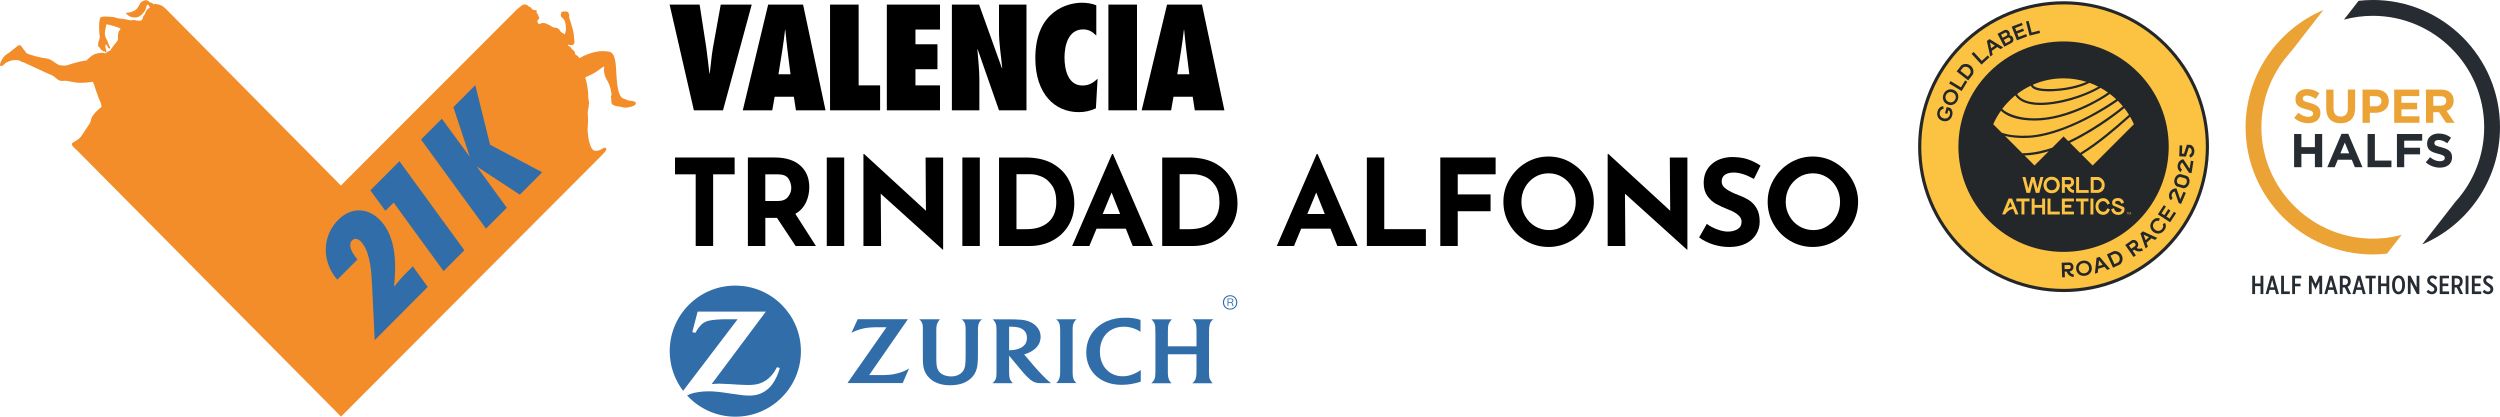
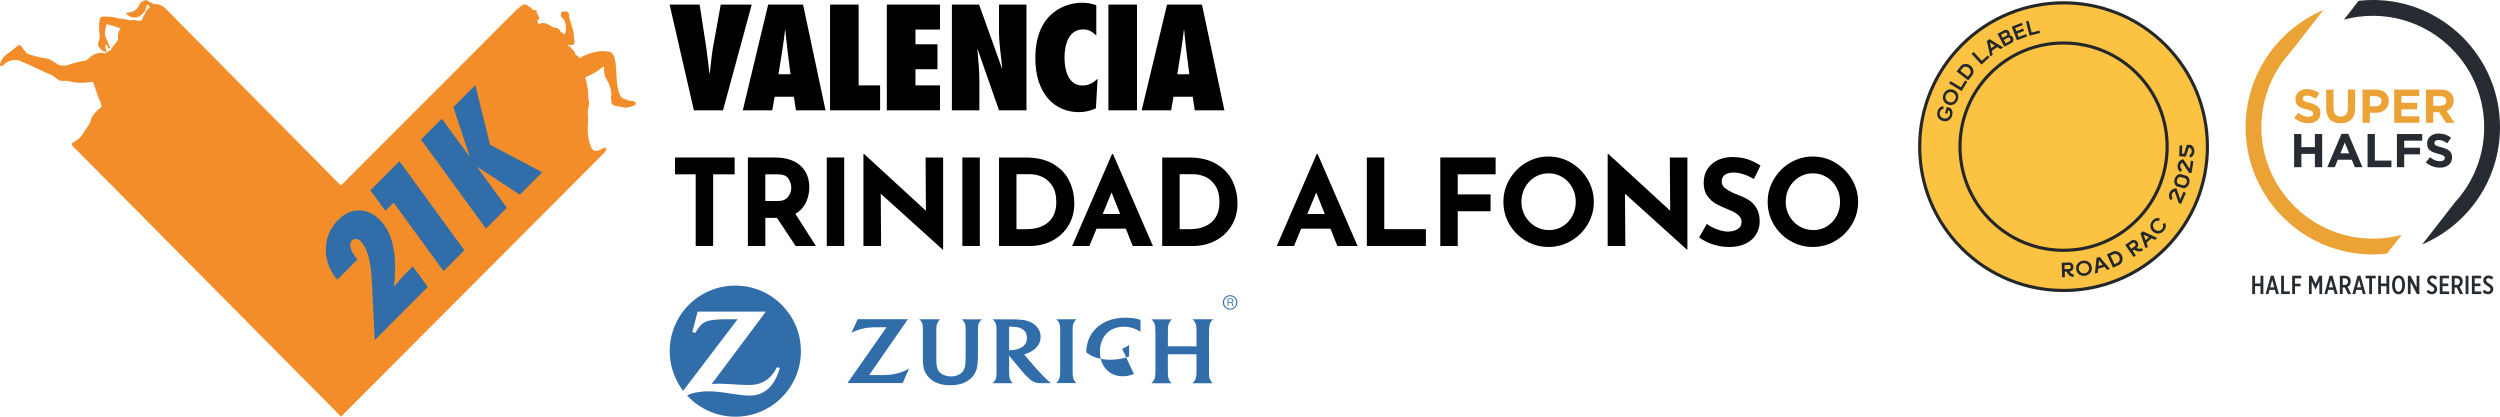
<svg xmlns="http://www.w3.org/2000/svg" id="Capa_2" data-name="Capa 2" viewBox="0 0 739.69 123.29">
  <defs>
    <style>
      .cls-1 {
        fill: #fcc342;
      }

      .cls-2 {
        fill: #eba336;
      }

      .cls-3 {
        fill: #f28d2a;
      }

      .cls-4 {
        fill: #306da9;
      }

      .cls-5 {
        fill: #24272a;
      }

      .cls-6 {
        fill: #262c31;
      }
    </style>
  </defs>
  <g id="uuid-a73e23bd-9539-40f5-bd71-7c11914bcbaf">
    <g>
      <g>
        <path class="cls-2" d="M678.77,34.9l1.28-1.53c.88.73,1.81,1.19,2.93,1.19.88,0,1.42-.35,1.42-.93v-.03c0-.55-.34-.83-1.98-1.25-1.98-.5-3.25-1.05-3.25-3v-.03c0-1.78,1.43-2.96,3.44-2.96,1.43,0,2.65.45,3.65,1.25l-1.12,1.63c-.87-.6-1.73-.97-2.55-.97s-1.26.38-1.26.86v.03c0,.65.42.86,2.12,1.29,1.99.52,3.11,1.23,3.11,2.94v.03c0,1.95-1.49,3.04-3.6,3.04-1.49,0-2.99-.52-4.17-1.57" />
        <path class="cls-2" d="M688.27,32.12v-5.61h2.16v5.55c0,1.6.8,2.43,2.12,2.43s2.12-.8,2.12-2.36v-5.63h2.16v5.54c0,2.97-1.67,4.43-4.3,4.43s-4.25-1.47-4.25-4.36" />
        <path class="cls-2" d="M702.9,31.46c1.08,0,1.71-.65,1.71-1.49v-.03c0-.97-.67-1.49-1.75-1.49h-1.67v3h1.71,0ZM699.02,26.51h4.01c2.34,0,3.76,1.39,3.76,3.39v.03c0,2.27-1.77,3.45-3.97,3.45h-1.64v2.95h-2.16v-9.82h0Z" />
      </g>
      <polygon class="cls-2" points="708.39 26.51 715.8 26.51 715.8 28.43 710.54 28.43 710.54 30.42 715.17 30.42 715.17 32.35 710.54 32.35 710.54 34.41 715.87 34.41 715.87 36.33 708.39 36.33 708.39 26.51" />
      <path class="cls-2" d="M722.14,31.28c1.05,0,1.65-.56,1.65-1.39v-.03c0-.93-.64-1.4-1.7-1.4h-2.14v2.82h2.19ZM717.79,26.51h4.49c1.25,0,2.22.35,2.86,1,.55.55.84,1.32.84,2.24v.03c0,1.59-.86,2.58-2.11,3.05l2.4,3.51h-2.53l-2.1-3.14h-1.7v3.14h-2.16v-9.82h0Z" />
      <polygon class="cls-6" points="678.77 39.65 680.93 39.65 680.93 43.54 684.92 43.54 684.92 39.65 687.08 39.65 687.08 49.47 684.92 49.47 684.92 45.53 680.93 45.53 680.93 49.47 678.77 49.47 678.77 39.65" />
      <path class="cls-6" d="M695.07,45.36l-1.3-3.18-1.3,3.18h2.61-.01ZM692.8,39.58h1.99l4.21,9.89h-2.26l-.9-2.2h-4.15l-.9,2.2h-2.2l4.21-9.89h0Z" />
      <polygon class="cls-6" points="700.51 39.65 702.67 39.65 702.67 47.51 707.57 47.51 707.57 49.47 700.51 49.47 700.51 39.65" />
      <polygon class="cls-6" points="709.19 39.65 716.67 39.65 716.67 41.62 711.35 41.62 711.35 43.71 716.04 43.71 716.04 45.67 711.35 45.67 711.35 49.47 709.19 49.47 709.19 39.65" />
      <g>
        <path class="cls-6" d="M717.72,48.04l1.28-1.53c.88.73,1.81,1.19,2.93,1.19.88,0,1.42-.35,1.42-.93v-.03c0-.55-.34-.83-1.98-1.25-1.98-.5-3.25-1.05-3.25-3v-.03c0-1.78,1.43-2.96,3.44-2.96,1.43,0,2.65.45,3.65,1.25l-1.12,1.63c-.87-.6-1.72-.97-2.55-.97s-1.26.38-1.26.86v.03c0,.65.42.86,2.12,1.29,1.99.52,3.11,1.23,3.11,2.94v.03c0,1.95-1.49,3.04-3.6,3.04-1.49,0-2.99-.52-4.17-1.57" />
        <path class="cls-6" d="M702.05,0c-1.42,0-2.82.09-4.2.24l-4.33,5.57c2.72-.73,5.58-1.13,8.53-1.13,18.17,0,32.96,14.79,32.96,32.96,0,8.52-3.25,16.3-8.58,22.15l-9.75,12.52c13.51-5.72,23.01-19.11,23.01-34.68,0-20.76-16.88-37.64-37.64-37.64" />
        <path class="cls-2" d="M706.26,75.05l4.34-5.57c-3.42.92-7.06,1.31-10.83,1.05-16.62-1.15-29.91-14.75-30.64-31.4-.39-8.72,2.64-16.75,7.86-22.86.48-.57.97-1.13,1.43-1.72l9.02-11.59c-13.52,5.72-23.02,19.11-23.02,34.69,0,20.75,16.89,37.64,37.64,37.64,1.42,0,2.83-.09,4.21-.24" />
      </g>
      <polygon class="cls-6" points="666.38 81.58 667.22 81.58 667.22 83.88 668.83 83.88 668.83 81.58 669.67 81.58 669.67 87.01 668.83 87.01 668.83 84.66 667.22 84.66 667.22 87.01 666.38 87.01 666.38 81.58" />
      <path class="cls-6" d="M672.88,85.01l-.59-2.18-.6,2.18h1.19ZM671.88,81.56h.85l1.56,5.45h-.86l-.34-1.25h-1.59l-.33,1.25h-.83l1.55-5.45h0Z" />
      <polygon class="cls-6" points="674.93 81.58 675.77 81.58 675.77 86.23 677.51 86.23 677.51 87.01 674.93 87.01 674.93 81.58" />
      <polygon class="cls-6" points="678.2 81.58 680.89 81.58 680.89 82.35 679.04 82.35 679.04 83.94 680.67 83.94 680.67 84.72 679.04 84.72 679.04 87.01 678.2 87.01 678.2 81.58" />
      <polygon class="cls-6" points="683.16 81.58 684.02 81.58 685.11 83.99 686.2 81.58 687.07 81.58 687.07 87.01 686.25 87.01 686.25 83.23 685.12 85.69 685.1 85.69 683.97 83.24 683.97 87.01 683.16 87.01 683.16 81.58" />
      <path class="cls-6" d="M690.27,85.01l-.59-2.18-.6,2.18h1.19ZM689.27,81.56h.84l1.56,5.45h-.86l-.34-1.25h-1.59l-.33,1.25h-.83l1.55-5.45h0Z" />
      <path class="cls-6" d="M693.65,84.31c.73,0,1.05-.4,1.05-.98,0-.65-.37-.98-1.01-.98h-.53v1.96h.49ZM692.32,81.58h1.44c.56,0,1.02.16,1.33.47.28.28.44.7.44,1.22v.04c0,.8-.4,1.29-.93,1.53l1.05,2.16h-.94l-.94-1.95h-.63v1.95h-.84v-5.43h.02Z" />
      <path class="cls-6" d="M698.56,85.01l-.59-2.18-.6,2.18h1.19ZM697.56,81.56h.84l1.56,5.45h-.86l-.34-1.25h-1.59l-.33,1.25h-.83l1.55-5.45h0Z" />
      <polygon class="cls-6" points="700.99 82.36 699.91 82.36 699.91 81.58 702.92 81.58 702.92 82.36 701.83 82.36 701.83 87.01 700.99 87.01 700.99 82.36" />
      <polygon class="cls-6" points="703.64 81.58 704.47 81.58 704.47 83.88 706.09 83.88 706.09 81.58 706.92 81.58 706.92 87.01 706.09 87.01 706.09 84.66 704.47 84.66 704.47 87.01 703.64 87.01 703.64 81.58" />
      <path class="cls-6" d="M710.74,84.35v-.1c0-1.3-.46-1.98-1.06-1.98s-1.06.67-1.06,1.97v.1c0,1.3.46,1.98,1.06,1.98s1.06-.68,1.06-1.97M707.76,84.37v-.16c0-1.7.78-2.71,1.91-2.71s1.91,1.01,1.91,2.71v.15c0,1.7-.78,2.72-1.91,2.72s-1.91-1.01-1.91-2.71" />
      <polygon class="cls-6" points="712.43 81.58 713.21 81.58 715.02 85.04 715.02 81.58 715.83 81.58 715.83 87.01 715.1 87.01 713.24 83.42 713.24 87.01 712.43 87.01 712.43 81.58" />
      <path class="cls-6" d="M717.94,86.37l.5-.65c.27.26.64.57,1.09.57s.73-.31.73-.7h0c0-.3-.14-.54-.83-.95-.89-.52-1.29-.95-1.29-1.65v-.02c0-.85.64-1.46,1.57-1.46.45,0,.98.16,1.4.6l-.51.65c-.24-.24-.56-.47-.93-.47-.4,0-.68.26-.68.61h0c0,.33.15.55.94,1.03.85.51,1.18.94,1.18,1.61h0c0,.89-.68,1.52-1.57,1.52-.54,0-1.09-.19-1.61-.7" />
      <polygon class="cls-6" points="721.86 81.58 724.6 81.58 724.6 82.35 722.69 82.35 722.69 83.89 724.39 83.89 724.39 84.66 722.69 84.66 722.69 86.23 724.63 86.23 724.63 87.01 721.86 87.01 721.86 81.58" />
      <path class="cls-6" d="M726.76,84.31c.73,0,1.05-.4,1.05-.98,0-.65-.37-.98-1.02-.98h-.53v1.96h.5ZM725.44,81.58h1.44c.56,0,1.02.16,1.33.47.28.28.44.7.44,1.22v.04c0,.8-.4,1.29-.93,1.53l1.05,2.16h-.94l-.94-1.95h-.63v1.95h-.84v-5.43h.02Z" />
      <rect class="cls-6" x="729.52" y="81.58" width=".83" height="5.43" />
      <polygon class="cls-6" points="731.37 81.58 734.11 81.58 734.11 82.35 732.2 82.35 732.2 83.89 733.9 83.89 733.9 84.66 732.2 84.66 732.2 86.23 734.14 86.23 734.14 87.01 731.37 87.01 731.37 81.58" />
      <path class="cls-6" d="M734.54,86.37l.5-.65c.27.26.64.57,1.09.57s.73-.31.73-.7h0c0-.3-.14-.54-.83-.95-.89-.52-1.29-.95-1.29-1.65v-.02c0-.85.64-1.46,1.57-1.46.45,0,.97.16,1.4.6l-.51.65c-.24-.24-.56-.47-.93-.47-.4,0-.68.26-.68.61h0c0,.33.15.55.94,1.03.85.51,1.18.94,1.18,1.61h0c0,.89-.68,1.52-1.58,1.52-.53,0-1.09-.19-1.6-.7" />
      <g>
        <path d="M205.3,32.64l-7.18-31.28h8.88l1.99,12.86c.37,2.53.58,5.02.91,7.55h.08c.37-2.53.5-5.02.95-7.55l2.32-12.86h9.17l-8.5,31.28h-8.63,0Z" />
        <path d="M233.89,21.98l-.91-7.26c-.25-1.95-.42-3.94-.62-5.89h-.08c-.25,1.95-.46,3.94-.79,5.89l-1.16,7.26h3.57-.01ZM235.5,32.64l-.62-4.02h-5.68l-.71,4.02h-8.72l7.51-31.28h10.33l6.64,31.28h-8.75Z" />
      </g>
      <polygon points="245.59 32.64 245.59 1.36 254.05 1.36 254.05 25.26 260.4 25.26 260.4 32.64 245.59 32.64" />
      <polygon points="262.39 1.36 278.12 1.36 278.12 8.74 270.86 8.74 270.86 13.1 277.37 13.1 277.37 20.48 270.86 20.48 270.86 25.26 278.12 25.26 278.12 32.64 262.39 32.64 262.39 1.36" />
      <g>
        <path d="M281.64,1.36h8.05l6.76,18.84.08-.08c-.33-3.61-.95-7.18-.95-10.79V1.36h8.13v31.28h-8.13l-6.31-18.05-.08.08c.21,2.95.58,5.85.58,8.8v9.17h-8.13V1.36h0Z" />
        <path d="M324.38,10.53c-1.2-1.16-2.2-1.83-3.94-1.83-4.4,0-5.48,4.85-5.48,8.3,0,3.65,1.08,8.3,5.31,8.3,1.91,0,3.11-.75,4.48-1.99l-.5,8.75c-1.7.75-3.24,1.12-5.1,1.12-6.93,0-12.82-5.27-12.82-15.98,0-14.02,9.63-16.39,13.73-16.39,1.49,0,2.94.21,4.31.75v8.96h.01Z" />
      </g>
      <rect x="327.95" y="1.36" width="8.46" height="31.28" />
      <path d="M351.89,21.98l-.91-7.26c-.25-1.95-.42-3.94-.62-5.89h-.08c-.25,1.95-.46,3.94-.79,5.89l-1.16,7.26h3.57-.01ZM353.51,32.64l-.62-4.02h-5.68l-.71,4.02h-8.71l7.51-31.28h10.33l6.64,31.28h-8.76Z" />
      <polygon points="217.36 46.6 217.36 51.58 211 51.58 211 72.78 205.84 72.78 205.84 51.58 199.72 51.58 199.72 46.6 217.36 46.6" />
      <path d="M226.44,59.48h3.66c1.4,0,2.42-.41,3.06-1.23.64-.82.96-1.7.96-2.65s-.27-1.86-.82-2.72c-.55-.87-1.6-1.3-3.17-1.3h-3.7v7.9h.01ZM235.4,72.78l-5.51-8.32h-3.45v8.32h-5.16v-26.18h7.93c3.25,0,5.77.79,7.56,2.36,1.79,1.58,2.68,3.73,2.68,6.46,0,1.61-.34,3.12-1.01,4.54-.68,1.41-1.71,2.52-3.11,3.32l6.08,9.5h-6.01,0Z" />
      <rect x="244.62" y="46.6" width="5.16" height="26.18" />
      <polygon points="279.05 46.6 279.05 73.85 278.91 73.85 260.59 57.31 260.7 72.78 255.47 72.78 255.47 45.57 255.68 45.57 273.96 62.36 273.86 46.6 279.05 46.6" />
      <rect x="284.74" y="46.6" width="5.16" height="26.18" />
      <path d="M303.81,67.8c2.68,0,4.8-.69,6.37-2.06,1.57-1.38,2.35-3.36,2.35-5.94,0-2.09-.43-3.75-1.3-4.98s-1.87-2.09-3.02-2.56-2.24-.71-3.26-.71h-4.2v16.26h3.06ZM295.59,46.6h7.83c3.34,0,6.1.65,8.25,1.94,2.16,1.29,3.73,2.96,4.71,5.01.98,2.05,1.48,4.25,1.48,6.6,0,2.51-.59,4.73-1.78,6.65-1.18,1.92-2.78,3.4-4.78,4.43s-4.2,1.55-6.6,1.55h-9.11v-26.18Z" />
      <path d="M331.42,63.32l-2.53-6.37-2.63,6.37h5.16ZM333.12,67.66h-8.68l-2.13,5.12h-5.09l11.81-27.21h.28l11.81,27.21h-5.98l-2.03-5.12h.01Z" />
      <path d="M352.09,67.8c2.68,0,4.8-.69,6.37-2.06,1.57-1.38,2.35-3.36,2.35-5.94,0-2.09-.43-3.75-1.3-4.98s-1.87-2.09-3.02-2.56-2.24-.71-3.26-.71h-4.2v16.26h3.06ZM343.87,46.6h7.83c3.34,0,6.09.65,8.25,1.94s3.73,2.96,4.71,5.01c.98,2.05,1.48,4.25,1.48,6.6,0,2.51-.59,4.73-1.78,6.65-1.18,1.92-2.78,3.4-4.78,4.43s-4.2,1.55-6.6,1.55h-9.11v-26.18Z" />
      <path d="M391.97,63.32l-2.53-6.37-2.63,6.37h5.16ZM393.67,67.66h-8.68l-2.13,5.12h-5.09l11.81-27.21h.28l11.81,27.21h-5.98l-2.03-5.12h.01Z" />
      <polygon points="409.57 46.6 409.57 67.8 421.88 67.8 421.88 72.78 404.42 72.78 404.42 46.6 409.57 46.6" />
      <polygon points="442.52 46.6 442.52 51.58 431.31 51.58 431.31 57.52 441.02 57.52 441.02 62.5 431.31 62.5 431.31 72.78 426.15 72.78 426.15 46.6 442.52 46.6" />
      <path d="M451.25,63.92c.72,1.28,1.71,2.3,2.95,3.04,1.24.74,2.63,1.12,4.14,1.12s2.81-.37,4.02-1.12c1.21-.75,2.16-1.76,2.84-3.03.69-1.27,1.03-2.67,1.03-4.22s-.36-2.99-1.07-4.27-1.68-2.29-2.9-3.04c-1.22-.75-2.58-1.12-4.07-1.12s-2.85.37-4.07,1.12-2.19,1.76-2.9,3.04-1.07,2.7-1.07,4.27.36,2.92,1.09,4.2M446.63,53.07c1.2-2.06,2.82-3.71,4.87-4.93s4.27-1.83,6.67-1.83,4.62.61,6.67,1.83,3.69,2.86,4.91,4.93c1.22,2.06,1.83,4.28,1.83,6.65s-.61,4.65-1.83,6.69c-1.22,2.04-2.86,3.66-4.91,4.86s-4.27,1.8-6.67,1.8-4.65-.6-6.69-1.8c-2.04-1.2-3.66-2.82-4.86-4.86-1.2-2.04-1.8-4.27-1.8-6.69s.6-4.59,1.8-6.65" />
      <polygon points="499.26 46.6 499.26 73.85 499.11 73.85 480.79 57.31 480.9 72.78 475.67 72.78 475.67 45.57 475.89 45.57 494.17 62.36 494.06 46.6 499.26 46.6" />
      <g>
        <path d="M512.99,51.05c-1.14,0-2.02.23-2.65.68s-.94,1.13-.94,2.03c0,.83.46,1.56,1.37,2.19.91.63,2.13,1.23,3.65,1.8,1.23.45,2.29.97,3.17,1.55s1.61,1.38,2.19,2.4c.58,1.02.87,2.31.87,3.88,0,1.35-.35,2.6-1.05,3.75s-1.73,2.07-3.08,2.74c-1.35.68-2.97,1.01-4.84,1.01-1.57,0-3.12-.23-4.66-.7s-2.98-1.17-4.3-2.12l2.28-4.02c.9.67,1.93,1.21,3.1,1.64,1.16.43,2.2.64,3.13.64,1.09,0,2.04-.23,2.85-.7.8-.46,1.21-1.21,1.21-2.26,0-1.35-1.27-2.53-3.8-3.52-1.49-.59-2.74-1.16-3.74-1.71-1-.54-1.86-1.33-2.58-2.35-.72-1.02-1.09-2.3-1.09-3.84,0-2.25.74-4.07,2.22-5.44,1.48-1.38,3.46-2.12,5.92-2.24,1.94,0,3.57.22,4.87.66s2.57,1.06,3.8,1.87l-1.95,3.95c-2.28-1.26-4.26-1.89-5.94-1.89" />
        <path d="M529.44,63.92c.72,1.28,1.71,2.3,2.95,3.04s2.63,1.12,4.14,1.12,2.81-.37,4.02-1.12,2.16-1.76,2.85-3.03,1.03-2.67,1.03-4.22-.36-2.99-1.07-4.27-1.68-2.29-2.9-3.04c-1.22-.75-2.58-1.12-4.07-1.12s-2.85.37-4.07,1.12c-1.22.75-2.19,1.76-2.9,3.04s-1.07,2.7-1.07,4.27.36,2.92,1.09,4.2M524.82,53.07c1.2-2.06,2.82-3.71,4.87-4.93s4.27-1.83,6.67-1.83,4.62.61,6.67,1.83,3.69,2.86,4.91,4.93c1.22,2.06,1.83,4.28,1.83,6.65s-.61,4.65-1.83,6.69c-1.22,2.04-2.86,3.66-4.91,4.86s-4.27,1.8-6.67,1.8-4.65-.6-6.69-1.8c-2.04-1.2-3.66-2.82-4.86-4.86s-1.8-4.27-1.8-6.69.6-4.59,1.8-6.65" />
        <path class="cls-3" d="M43.19.07c-.22,0-.48.05-.79.19-1.15.51-1.07,1.26-1.83,2.25-.97,1.26-3.37,1.29-3.37,1.29,0,0,.91,1.61,3.12,1.36,1.13-.13,2.29-1.43,2.65-2.14.39-.75.26-1.93.96-1.55.22.12-.04.3.22.44.44.25.13.36-.22.6-.36.23-.75.77-.89,1.19-.15.42-.18.6-.44.89-.27.28-.35.48-.35.73,0,.23-.22.37-.31.58-.01.03-.08.14-.19.17-.28.09-.72.07-.95.06-.12,0-1.09-.35-1.94-.13-.12.03-.22.05-.41,0-.59-.17-1.61-.37-2.24-.44-.71-.09-1.1-.06-1.72-.27-.78-.27-1.39-.32-2.99-.4-1.51-.06-1.77.25-1.91.53-.53,2.16-.13,4.98-.08,5.39.06.47-.19,1.09-.3,1.33-.1.24-.22.7-.19,1.07.02.37.13.74.25.79.07.02.12,0,.16,0,.03-.02.06,0,.07,0,.11.28.32.74.47.81.1.04.17,0,.21-.02.03-.02.06-.02.07.03.06.13.2.4.38.41.11,0,.16-.07.19-.14.02-.04.04-.03.05,0,.07.18.25.47.43.41.37-.11.11-.77-.01-1.08-.11-.32-.14-.57-.1-.8.03-.23.1-.5.24-.47.14.02.26.36.46.79s.57.46.69.36.06-.23-.01-.36c-.06-.12-.33-.47-.42-.85-.1-.37-.32-1.01-.62-1.47-.21-.31-.3-.53-.45-1.21-.12-.58,0-1.21.04-1.49.01-.07.27-1.26.38-1.77.63.15,2.11.51,2.59.69.68.26,1.36.42,1.5.59.04.05.04.16,0,.27-.48.45-.6.98-.68,1.68-.04.37-.07.78.03,1.13-.04.24-.15.47-.3.67-.1.11-1.87,2.4-1.9,2.55-.02.1-.1.19-.18.22-.27.11-1.08.48-1.15.7-.03.1-.07.15-.21.11-.74-.22-1.92-.16-2.98.18-1,.33-2.02,1.34-2.41,1.75-.1.11-.2.18-.38.21-2.4.29-5.13,1.27-5.61,1.41-.5.15-1,.08-1.6.05-.48-.04-.88-.05-2.07-.92-1.25-.91-1.84-1.14-3.06-1.25-1.02-.09-3.88-.89-4.23-1.04s-.56-.24-.84-.35c-.48-.21-.44-.54-.62-.7-.29-.24-.88-1.17-1.05-1.39-.3-.37-.65-.5-1.14-.15-.73.55-1.35,1.17-2.39,1.94-.26.2-.71.45-.94.61-1.15.8-2.15,2.98-1.82,3.3.53.51,1.22-.54,1.51-.72,1.96-1.31,4.17-.94,4.47-.64.39.4.42.16,1,.42.58.25,4.5,2.08,5.76,2.66,1.26.57,2.3,1.01,2.84,1.28.53.26,1.02.92,1.65,1.26.57.32,1.02.29,1.65.23.64-.07,1.2.1,3.23.47,1.75.33,4.44-.05,5.17-.16.12-.02.18.11.21.17.14.32.35.85.55,1.49.18.55.37,1.23.69,2.01.22.52.15.63.77,1.96.38.81.45,1.41.47,1.68,0,.09-.03.16-.12.23-.73.54-1.86,1.59-2.36,2.32-.95,1.43-.45,1.5-.99,2.42-.22.38-1.3,2.02-1.77,2.68-.47.65-.81,1.31-1.07,1.49-.24.19-.33.29-.5.49-.01.02-.02.03-.03.04-.55.34-1.3.8-1.45.88-.58.3-.71.73-.03,1.4.02.02.02.03.04.05.12.11.48.44.89.82h0l78.26,78.92,77.49-77.66s.02-.03.03-.04c.66-.66,1.12-1.38.98-1.62-.39-.63-1.33.18-1.64.32-.89.42-1.5.42-2.06.26-.24-.08-.51-.5-.74-.81-.76-1.48-1.22-4.54-1.07-6.14.24-2.34,0-3.52,0-4.02,0-.39.02-.95.18-1.4.15-.45.03-.68.13-1.03.1-.36.14-.65,0-1.23-.09-.35-.18-1.09-.17-1.8,0-1.15-.32-3.52-.83-5.02-.03-.12-.05-.2.16-.29.48-.24,1.89-.76,3.14-1.61,1.18-.8,2.04-1.52,2.18-1.48.14.03.14.29.03.66-.12.37.09,1.96.62,2.88s1.11,1.98,1.33,3.09c.22,1.12.24,1.27.27,1.63s-.27.51-.16.85c.14.43.05,1.61.24,1.88.17.24.47.51,1.3.7.84.19,1.09.08,1.98.36.69.22,1.5.1,2.65-.24,1.01-.3,1.35-.72,1.11-1.2-.22-.46-1.76-.51-1.79-.51-.22-.02-.79-.21-1.13-.39-.52-.28-1.59,0-2.25-2.91-.18-.8-.39-2.37-.47-3.88-.07-1.51-.18-3.92-.47-5.05-.27-1.08-.53-1.51-.87-1.85-.47-.47-1-.46-1.64-.53-.94-.1-1.98-.11-3.25.18-1.21.27-3.04.8-4.56,1.78-.15.1-.28.03-.35-.1-.09-.17-.21-.37-.29-.45-.23-.21-.49-.2-.72-.48-.15-.18-.06-.57-.34-.95s-.65-.47-.79-.74c-.27-.48-.41-.65-.76-.77-.15-.05-.24-.12-.35-.19v-.26c.98.27,1.57.18,1.79-.14.25-.39.15-1.01-.05-2.9-.15-1.45-1.29-4.76-1.3-4.79-.18-.42,0-.58-.03-.73-.06-.33.03-.23-.1-.5-.14-.25-.14-.76-.55-.62-.04,0-.1-.04-.18-.1-.13-.1-.3-.2-.45.05-.03.04-.1,0-.18-.07-.11-.08-.26-.16-.36.09,0,.02-.07,0-.14,0-.07,0-.15-.02-.2,0-.13.05-.24.02-.23.42.02.4-.29.34,0,1.03.07.16.86.73.95,1.04.1.24.19.52.26.77.17.6.27,1.97.13,2.41-.14.45-.25,1.02-.25,1.02,0,0-1.17-.72-1.19-.74-.1-.25-.59-1.11-1.4-1.24-.47-.07-.85-.03-1.09-.22-.25-.19-1.06-.68-1.61-.9s-.83-.32-1.28-.29c-.37.03-.7.18-.98.38-.23-.02-.52-.56-.57-.69-.05-.12-.06-.32.17-.58.23-.26.42-.45.38-.73-.04-.22-.2-.33-.33-.44.03-.13.06-.23.02-.27-.1-.06-.13-.07-.17-.1-.06-.04.1-.32-.09-.41-.14-.06-.31-.2-.27-.37.08-.29.28-.58-.39-.58-.58,0-.91-.27-.93-.3-.03-.02-.05-.07-.08-.11-.03-.09-.07-.18-.1-.23-.05-.12-.22-.17-.23-.17-.07-.04-.55-.3-.66-.36-.04-.03-.17-.15-.22-.24-.06-.12-.93-.56-1.68-.02-.61.43-1.71,1.43-1.71,1.43l-51.86,51.89S49.07,2.61,48.9,2.45c-.88-.86-1.95-1.19-2.38-1.18-.34,0-.33-.13-.61-.13-.17,0-.32.08-.42.15-.05.04-.09,0-.11-.05-.02-.05-.04-.1-.09-.14-.11-.11-.53-.39-.84-.37-.08,0-.14-.02-.2-.09-.19-.21-.51-.59-1.11-.59" />
        <path class="cls-4" d="M217.54,84.5c-10.71,0-19.39,8.68-19.39,19.38h0c0,4.43,1.48,8.5,3.97,11.76l16.12-21.18h-3.45c-1.84,0-3.56.13-4.81.37-.75.15-1.43.42-1.97.81-.64.45-1.45,1.41-1.98,2.35-.06.11-.15.27-.26.5l-.94-.22,1.58-6.08h20.19l-16.04,21.45c1.04-.09,1.46-.12,2.31-.12.65,0,1.64.04,2.96.12l2.85.18c1.03.06,1.9.09,2.56.09,1.47,0,2.42-.12,3.37-.4.74-.23,1.43-.57,2.08-1,1.13-.78,2.22-2.03,2.88-3.28.06-.13.17-.32.29-.58l.86.22c-.28,1.06-.43,1.47-.85,2.42-.86,1.92-1.84,3.22-3.17,4.2-1.38,1.02-2.9,1.52-4.7,1.55h-.27c-1.33,0-2.36-.11-5.55-.59-3.24-.5-4.9-.67-6.53-.67-1.09,0-2.11.08-3.16.26-1.39.22-1.94.38-3.2.96,3.54,3.86,8.63,6.29,14.29,6.29,10.71,0,19.39-8.68,19.39-19.39s-8.68-19.39-19.39-19.39" />
        <path class="cls-4" d="M317.36,97.96c0-1.26.04-1.61.2-2.12.07-.2.16-.4.27-.59.19-.32.33-.47.71-.79h-6.06c.39.34.52.47.71.74.12.2.22.4.29.62.14.46.19.91.2,2.03v12.45c0,.67-.12,1.37-.3,1.83-.08.19-.18.38-.3.55-.14.21-.24.32-.58.67h6c-.29-.25-.4-.37-.58-.67-.13-.18-.23-.38-.3-.57-.16-.43-.25-1.06-.25-1.66v-12.5h-.01Z" />
        <path class="cls-4" d="M357.73,97.96c0-.84.06-1.48.21-2,.06-.24.17-.48.3-.7.2-.32.34-.48.74-.79h-6.16c.36.3.48.43.69.77.13.22.24.44.31.66.14.45.2,1,.2,1.99v4.59h-8.47v-3.44c0-1.05,0-1.73.05-2.24.02-.31.07-.58.15-.82.13-.41.47-.97.78-1.29.04-.05.12-.12.21-.2h-6.05c.36.37.46.49.62.73.13.19.25.41.33.64.16.48.19.74.2,2l.02,1.19v10.35c0,1.05-.02,1.51-.08,1.99-.03.24-.1.49-.19.75-.16.41-.37.72-.73,1.06-.04.04-.11.1-.21.19h5.98c-.26-.27-.35-.39-.51-.63-.11-.18-.22-.37-.3-.58-.19-.5-.25-.86-.28-1.66v-5.71h8.47v4.61c0,1.02,0,1.39-.09,1.92-.03.29-.1.56-.2.82-.14.35-.35.68-.68.99-.06.05-.14.13-.26.24h6.04c-.25-.25-.34-.35-.5-.59-.15-.21-.26-.41-.35-.62-.19-.45-.23-.78-.25-1.71,0-.56-.01-.88-.01-.98l.02-10.39v-1.14Z" />
        <path class="cls-4" d="M309.47,112.05c-.67-.63-1.26-1.23-2.14-2.19-.56-.6-1.02-1.12-1.38-1.54l-2.93-3.45c.36-.11.51-.16.84-.29.95-.37,1.68-.79,2.33-1.34.75-.63,1.2-1.3,1.48-2.15.16-.48.23-.97.23-1.46,0-1.16-.43-2.22-1.27-3.1-.78-.82-1.86-1.41-3.07-1.7-.85-.2-1.72-.29-3.23-.33-.57,0-1.16-.02-1.75-.02h-4.88c.33.3.45.44.63.71.14.22.26.45.33.69.13.43.18,1.01.18,2.01v12.39c0,.89-.06,1.41-.21,1.83-.09.21-.2.41-.33.6-.18.22-.29.33-.64.66h6c-.27-.29-.36-.38-.52-.61-.13-.18-.24-.38-.32-.58-.16-.42-.23-.87-.24-1.75,0-.28-.01-.6-.01-.95v-4.25l3.5,4.2c.16.2.43.5.78.92.41.46.71.8.93,1.01.68.7,1.32,1.21,1.95,1.55.55.29,1.06.41,1.87.44.31,0,.64,0,.98,0h2.37c-.31-.25-.45-.36-.69-.57-.26-.23-.53-.47-.81-.74M302.25,102.79c-.67.4-1.37.62-2.38.76-.38.06-.72.09-.99.09-.09,0-.16,0-.31,0v-6.99h.49c.93,0,1.83.11,2.54.31.47.14.92.38,1.28.69.64.55.97,1.34.97,2.32,0,.86-.25,1.59-.74,2.13-.23.26-.53.5-.88.71" />
-         <path class="cls-4" d="M335.49,110.63c-1.14.48-2.17.7-3.3.7-1.95,0-3.62-.7-4.87-2.03-1.22-1.33-1.88-3.16-1.88-5.23s.61-3.82,1.7-5.1c.47-.56,1.05-1.03,1.71-1.4,1.07-.6,2.31-.91,3.66-.91,1.15,0,2.27.22,3.39.68.7.29.95.43,1.55.85v-3.55c-.46-.15-.65-.2-1.15-.31-1.09-.23-2.14-.34-3.33-.33-2.03,0-3.78.33-5.38,1-.95.4-1.83.92-2.6,1.54-2.33,1.87-3.59,4.59-3.59,7.72s1.22,5.66,3.45,7.42c1.84,1.45,4.21,2.18,7.06,2.18,1.78,0,3.44-.26,5.3-.85.07-.02.17-.05.31-.09v-3.43c-.46.3-.61.4-.88.56-.37.21-.75.41-1.16.58" />
+         <path class="cls-4" d="M335.49,110.63c-1.14.48-2.17.7-3.3.7-1.95,0-3.62-.7-4.87-2.03-1.22-1.33-1.88-3.16-1.88-5.23s.61-3.82,1.7-5.1c.47-.56,1.05-1.03,1.71-1.4,1.07-.6,2.31-.91,3.66-.91,1.15,0,2.27.22,3.39.68.7.29.95.43,1.55.85v-3.55c-.46-.15-.65-.2-1.15-.31-1.09-.23-2.14-.34-3.33-.33-2.03,0-3.78.33-5.38,1-.95.4-1.83.92-2.6,1.54-2.33,1.87-3.59,4.59-3.59,7.72c1.84,1.45,4.21,2.18,7.06,2.18,1.78,0,3.44-.26,5.3-.85.07-.02.17-.05.31-.09v-3.43c-.46.3-.61.4-.88.56-.37.21-.75.41-1.16.58" />
        <path class="cls-4" d="M285.26,95.2c.12.2.22.42.28.64.13.46.17.92.17,1.98v7.18c0,1.54-.04,2.46-.16,3.21-.07.5-.24.97-.48,1.39-.46.77-1.31,1.36-2.32,1.62-.41.1-.86.15-1.34.15-1.62,0-3.01-.61-3.69-1.6-.52-.77-.66-1.51-.69-3.45v-7.25c-.01-1.11-.01-1.63.03-2.19.02-.34.07-.63.14-.87.13-.43.45-1.01.75-1.37.04-.04.09-.09.16-.17h-6.14c.38.32.5.46.68.77.12.21.22.43.27.66.08.28.12.58.13.87v7.68c0,2.01,0,2.52.07,3.32.11,1.38.52,2.48,1.32,3.48,1.43,1.8,3.73,2.74,6.66,2.74,1.4,0,2.76-.22,3.79-.6,1.09-.4,2.09-1.08,2.81-1.88.87-.98,1.37-2.18,1.52-3.67.1-.86.13-1.89.13-3.37v-6.72c-.01-.81.03-1.29.15-1.72.06-.27.18-.53.32-.76.2-.32.34-.47.74-.79h-6.02c.37.29.49.43.68.73" />
        <path class="cls-4" d="M264.55,110.7c-.84.15-1.79.24-2.97.27-.4,0-.89,0-1.51,0h-2.9l11.45-16.52h-14.86l-1.83,4.03c.61-.32.85-.44,1.38-.65.85-.34,1.78-.6,2.67-.76.78-.13,1.5-.2,2.66-.23.52-.02,1.01-.02,1.47-.02h2.19l-11.56,16.52h16.34l1.89-4.31c-.66.38-.89.5-1.39.72-.95.44-1.98.75-3.06.93" />
        <path class="cls-4" d="M363.96,87.34c-1.18,0-2.14.87-2.14,2.14s.95,2.13,2.14,2.13,2.13-.86,2.13-2.13-.96-2.14-2.13-2.14M363.96,91.31c-1,0-1.79-.74-1.79-1.83s.79-1.83,1.79-1.83,1.79.73,1.79,1.83-.77,1.83-1.79,1.83" />
        <path class="cls-4" d="M363.19,90.56v-2.26h1.04c.44,0,.68.25.68.63,0,.3-.19.52-.45.57.16.06.25.18.31.39l.2.68h-.28l-.18-.61c-.07-.24-.18-.37-.47-.37h-.6v.97h-.26.01ZM363.45,89.37h.76c.28,0,.43-.15.43-.42s-.15-.42-.43-.42h-.76v.84Z" />
        <path class="cls-4" d="M99.06,81.86c-3.84-5.28-3.58-12.2,1.04-16.83,4.31-4.33,9.94-3.43,13.48,1.43,3.63,4.95,3.67,12.11,3.01,18.21l.09.03c.99-1.12,1.9-2.33,2.93-3.36l2.53-2.54,4.42,6.1-15.69,15.73-.74-15.29c-.22-4.32-.37-9.91-2.85-13.29-.73-1.03-2.06-1.99-3.11-.93-1.33,1.33.06,3.63.85,4.71l.73.96-5.94,5.96-.73-.91-.02.02Z" />
      </g>
      <polygon class="cls-4" points="131.24 80.22 116.47 59.94 114.02 62.38 109.58 56.32 118.18 47.7 137.39 74.05 131.24 80.22" />
      <polygon class="cls-4" points="140.63 25.19 145 42.83 160.42 50.97 153.81 57.6 141.17 49.33 141.14 49.36 149.95 61.47 143.79 67.64 124.57 41.29 130.73 35.12 138.93 46.31 138.96 46.28 134.14 31.7 140.63 25.19" />
      <g>
        <circle class="cls-1" cx="610.56" cy="43.39" r="42.57" />
-         <circle class="cls-5" cx="610.56" cy="43.39" r="30.67" />
        <path class="cls-5" d="M610.56,74.53c-8.32,0-16.13-3.24-22.01-9.12-12.14-12.14-12.14-31.89,0-44.03,5.88-5.88,13.7-9.12,22.01-9.12s16.13,3.24,22.01,9.12c12.14,12.14,12.14,31.89,0,44.03l-.33-.33.33.33c-5.88,5.88-13.7,9.12-22.01,9.12ZM610.56,13.19c-8.07,0-15.65,3.14-21.35,8.85-11.77,11.77-11.77,30.93,0,42.71,5.7,5.7,13.29,8.84,21.35,8.84s15.65-3.14,21.35-8.84h0c11.77-11.77,11.77-30.93,0-42.71-5.7-5.7-13.29-8.85-21.35-8.85Z" />
        <path class="cls-5" d="M610.56,86.41c-11.02,0-22.04-4.2-30.43-12.59-8.13-8.13-12.61-18.94-12.61-30.43s4.48-22.3,12.61-30.43c16.78-16.78,44.09-16.78,60.87,0,16.78,16.78,16.78,44.09,0,60.87h0c-8.39,8.39-19.41,12.59-30.43,12.59h-.01ZM610.56,1.31c-10.78,0-21.56,4.1-29.77,12.31-7.95,7.95-12.33,18.53-12.33,29.77s4.38,21.82,12.33,29.77c16.42,16.42,43.13,16.42,59.55,0s16.42-43.13,0-59.55c-8.21-8.21-18.99-12.31-29.77-12.31h0Z" />
        <g id="uuid-97e35aff-55e1-4984-85f1-f44627badf6d">
          <path id="uuid-e8ab9525-a77a-4ac4-af1f-d0cbba26ea71" class="cls-1" d="M605.1,58.75v4.7h-.87v-1.99h-2.24v1.99h-.87v-4.7h.87v1.88h2.24v-1.88h.87ZM606.69,62.61v-3.86h-.87v4.7h3.63v-.84h-2.76ZM613.63,59.58v-.84h-3.57v4.7h3.57v-.84h-2.7v-1.15h1.92v-.83h-1.92v-1.04h2.7ZM617.92,58.75h-3.69v.84h1.41v3.86h.87v-3.86h1.41v-.84h0ZM618.52,63.45h.87v-4.7h-.87v4.7ZM600.51,58.75h-3.92v.84h1.52v3.86h.87v-3.86h1.52v-.84h0ZM623.47,61.63c-.11.56-.54,1.03-1.18,1.03-.84,0-1.42-.73-1.42-1.56s.57-1.59,1.42-1.59c.54,0,1.07.45,1.18,1.02l.77-.29c-.22-.89-.93-1.61-1.95-1.61-1.36,0-2.25,1.08-2.28,2.43v.1c.04,1.35.93,2.41,2.28,2.41,1.01,0,1.76-.74,1.95-1.65l-.77-.29ZM594.8,59.73l-.77,1.91c.35-.26.75-.41,1.29-.58l-.52-1.33h0ZM595.64,61.81c-1.61.23-2.36,1.63-2.36,1.63h-.91l1.91-4.7h1.03l1.91,4.7h-.92l-.67-1.63M628.39,61.27l-2.55-1.09c-.04-.07-.19-.79.8-.76.49,0,.86.34.98.86l.82-.33c-.19-.82-.9-1.36-1.8-1.36-.99,0-1.72.56-1.72,1.34,0,.35.09.64.28.86l2.52,1.12s.11.85-1,.86c-.65,0-1.1-.4-1.26-1.15l-.8.29c.19,1.04.96,1.68,2.06,1.68s1.87-.69,1.87-1.62c0-.48-.2-.7-.2-.7M615.15,56.23v-3.86h-.87v4.7h3.71v-.84h-2.84ZM603.7,52.37l-.85,3.42-.89-3.42h-.94l-.89,3.38-.84-3.38h-.9l1.21,4.7h1.05l.84-3.27.84,3.27h1.05l1.21-4.7h-.89ZM608.53,54.74c0,.9-.62,1.55-1.48,1.55s-1.51-.66-1.51-1.55.63-1.56,1.51-1.56,1.48.66,1.48,1.56M604.63,54.74c0,1.37.99,2.44,2.42,2.44s2.4-1.07,2.4-2.44-.98-2.45-2.4-2.45-2.42,1.08-2.42,2.45M612.34,54.53s.45-.08.45-.64-.45-.64-.45-.64h-1.41v1.28h1.41M610.93,55.4v1.67h-.87v-4.7h2.42s1.19.23,1.19,1.51-1.19,1.51-1.19,1.51c0,0,.25.74,1.16.86v.82s-.78.04-1.44-.56c-.52-.48-.72-1.13-.72-1.13h-.53l-.02.02ZM620.75,56.19c.24-.09,1.1-.49,1.1-1.47s-.84-1.37-1.1-1.47h-1.29v2.94h1.29M618.59,57.07v-4.7h2.33c.82.2,1.81.99,1.81,2.35,0,1.63-1.1,2.16-1.81,2.35h-2.33Z" />
          <path id="uuid-e316a6d3-f241-4390-8280-dfb0777f147f" class="cls-1" d="M592.32,39.28l-.08-.03-2.49-2.49c.62-1.41,1.39-2.74,2.27-3.99,1.43,1.34,4.29,2.9,9.87,2.9h.6c9.57-.19,19.43-6.15,21.76-7.88.66.5,1.28,1.02,1.88,1.58-5.37,3.65-10.63,6.46-15.64,8.34-3.87,1.45-7.57,2.31-10.43,2.43-3.13.13-5.73-.16-7.74-.86h0ZM592.41,32.22c.58.63,2.44,1.86,5.71,2.46,2.67.49,7.1.67,13.06-1.23,6.92-2.21,11.62-5.44,12.52-6.08-.7-.49-1.42-.95-2.18-1.37-.95.56-6.5,3.68-13.79,4.74-.82.12-2.28.33-3.96.33-1.18,0-2.46-.1-3.7-.42-2.32-.58-3.35-1.77-3.68-2.25-.05-.07-.09-.13-.11-.18-.26.2-2.2,1.76-3.87,4h0ZM607.3,26.34c4.3-.18,7.91-1.17,9.85-2.04.05-.02.14-.06.18-.09-1.93-.61-4.48-1.05-6.77-1.03-3.23,0-6.3.67-9.08,1.89.02.08.06.16.11.22.7.92,3.41,1.14,5.7,1.04h.01ZM607.64,30.08c7.4-1.12,12.55-4.05,13.21-4.44-.85-.43-1.72-.81-2.63-1.13-.08.05-.18.11-.27.15-1.24.62-4.77,2.08-10.65,2.34-.39.02-.77.03-1.13.03-1.1,0-2.06-.08-2.86-.24-1.13-.22-1.88-.59-2.25-1.1-.08-.11-.14-.22-.19-.34-1.44.68-2.8,1.51-4.06,2.47.13.22.29.43.49.64,2.34,2.43,7.48,2.07,10.34,1.63h0ZM601.96,48.96l4.21-4.21c-1.95.59-4.32,1.19-7.18,1.24l2.97,2.97ZM630.25,34.54c-.33.29-.68.6-1.07.94-3.12,2.75-7.83,6.91-13.25,10.25l3.23,3.23,12.21-12.21c-.34-.76-.71-1.5-1.13-2.22h.01ZM629.9,33.96c-.42-.68-.88-1.34-1.37-1.98-.31.26-7.27,6.08-16.06,10.28l2.99,2.99c5.33-3.26,10.66-7.95,13.53-10.48.35-.3.65-.57.92-.81h-.01ZM626.62,29.83c-2.62,1.95-14.72,9.64-24.84,10.83-.88.1-1.94.17-3.07.17-1.77,0-3.73-.16-5.48-.6l5.12,5.12c3.64-.04,7.03-1.01,8.86-1.64l3.35-3.35,1.4,1.4c6.3-2.95,13.07-7.74,16.15-10.29-.47-.57-.97-1.12-1.49-1.64Z" />
          <path id="uuid-8902fa33-2080-43cd-9c16-0f36df7cbe99" class="cls-1" d="M629.74,62.86h-.22v.59h-.08v-.59h-.22v-.07h.52v.07h0ZM630.52,63.45h-.08v-.53l-.23.53h-.08l-.23-.53v.53h-.08v-.67h.1l.25.58.25-.58h.1v.67h0Z" />
        </g>
        <g>
          <g>
            <path class="cls-5" d="M575.48,33.48l.5-1.81,1.13.31c.52.53.75,1.25.5,2.17-.37,1.34-1.54,1.98-2.79,1.64-1.28-.35-1.92-1.53-1.56-2.83.26-.95.92-1.48,1.7-1.56l.1.79c-.51.07-.92.36-1.09.97-.24.87.23,1.62,1.07,1.85.83.23,1.62-.18,1.86-1.05.15-.55.04-.98-.22-1.27l-.23-.06-.29,1.05-.68-.19h0Z" />
            <path class="cls-5" d="M575.07,27.84c.55-1.26,1.85-1.73,3.01-1.22,1.15.51,1.67,1.77,1.12,3.03-.56,1.27-1.84,1.75-2.99,1.24-1.16-.51-1.7-1.78-1.14-3.05ZM578.53,29.36c.35-.81.03-1.64-.77-1.99-.8-.35-1.65-.03-2.01.78-.35.81-.01,1.65.79,2,.79.35,1.62.04,1.98-.79h.01Z" />
            <path class="cls-5" d="M576.7,24.69l.42-.7,3.07,1.86,1.24-2.04.63.38-1.66,2.74-3.7-2.24Z" />
            <path class="cls-5" d="M578.92,21.13l1.44-1.84c.79-.48,1.79-.55,2.66.13.85.67,1.02,1.65.77,2.52l-1.45,1.86-3.41-2.67h-.01ZM583.02,21.65c.14-.55.02-1.16-.52-1.58-.56-.43-1.18-.41-1.67-.13l-.8,1.02,2.19,1.71s.8-1.02.8-1.02Z" />
            <path class="cls-5" d="M583.35,15.92l.6-.55,2.42,2.64,1.76-1.62.5.55-2.36,2.17-2.93-3.19h.01Z" />
            <path class="cls-5" d="M587.86,12.12l.79-.56,4.02,2.46-.73.52-1.01-.62-1.6,1.14.25,1.16-.72.51-.99-4.6h-.01ZM590.24,13.49l-1.46-.9.36,1.67,1.09-.77h.01Z" />
            <path class="cls-5" d="M591.01,10.01l2.19-1.16c.52-.1,1.01.06,1.32.64.16.3.17.64.04.95.35,0,.78.22,1.01.66.29.54.16,1.07-.19,1.48l-2.35,1.24-2.02-3.83v.02ZM593.76,10.54c.16-.17.22-.39.09-.63-.13-.24-.35-.32-.57-.28l-1.21.64.48.91,1.21-.64ZM594.69,12.14c.17-.18.24-.45.1-.7-.14-.26-.4-.36-.64-.31l-1.27.67.54,1.02,1.27-.67h0Z" />
            <path class="cls-5" d="M595.2,7.89l3.01-1.15.27.69-2.25.86.36.93,2-.77.27.69-2,.77.39,1.03,2.25-.86.27.69-3.01,1.16-1.55-4.04h-.01Z" />
            <path class="cls-5" d="M599.42,6.36l.79-.2.9,3.47,2.31-.6.19.72-3.1.8-1.08-4.19h-.01Z" />
          </g>
          <g>
            <path class="cls-5" d="M613.55,81.18l.02.77c-1.04-.03-1.83-.73-2.07-1.6l-.6.02.05,1.66-.81.03-.14-4.33,2.47-.08c.58.15,1.01.62,1.03,1.3s-.4,1.24-1.13,1.37c.19.49.63.81,1.17.85h.01ZM610.88,79.63l1.43-.05c.22-.09.4-.3.39-.6,0-.3-.2-.51-.43-.58l-1.43.05.04,1.18Z" />
            <path class="cls-5" d="M616.22,77.14c1.36-.23,2.46.61,2.67,1.86.21,1.24-.57,2.37-1.92,2.59-1.37.23-2.47-.59-2.67-1.83-.21-1.25.57-2.39,1.93-2.62h-.01ZM616.83,80.86c.87-.15,1.39-.87,1.25-1.73-.14-.87-.87-1.4-1.75-1.26-.87.15-1.39.89-1.25,1.75.14.85.86,1.38,1.74,1.23h.01Z" />
            <path class="cls-5" d="M620.31,76.29l.92-.29,3.06,3.58-.85.26-.76-.9-1.88.58-.12,1.18-.85.26.48-4.68h0ZM622.15,78.34l-1.11-1.31-.17,1.7,1.28-.4h0Z" />
            <path class="cls-5" d="M623.37,75.28l2.12-.99c.92-.07,1.85.32,2.31,1.32.46.98.17,1.94-.46,2.6l-2.14,1-1.83-3.92h0ZM626.79,77.61c.37-.43.54-1.02.25-1.65-.3-.64-.87-.9-1.43-.87l-1.17.55,1.18,2.52s1.17-.55,1.17-.55Z" />
            <path class="cls-5" d="M633.66,73.44l.44.63c-.89.54-1.93.38-2.61-.21l-.49.34.95,1.36-.67.47-2.48-3.55,2.03-1.42c.57-.2,1.18-.03,1.57.52s.35,1.26-.2,1.77c.42.31.97.34,1.44.08h.02ZM630.58,73.6l1.17-.82c.14-.2.17-.47,0-.72s-.45-.32-.68-.25l-1.17.82.68.97Z" />
            <path class="cls-5" d="M633.29,69.09l.71-.65,4.29,1.95-.66.6-1.07-.49-1.45,1.33.39,1.11-.65.6-1.55-4.44h-.01ZM635.82,70.16l-1.56-.71.57,1.62.99-.9h0Z" />
            <path class="cls-5" d="M637.39,65.8c-.59.69-.47,1.57.19,2.13s1.54.52,2.13-.17c.41-.48.43-.99.19-1.44l.7-.37c.36.72.31,1.53-.33,2.29-.9,1.06-2.24,1.14-3.22.3-1.01-.86-1.1-2.19-.22-3.23.65-.76,1.45-.94,2.21-.7l-.25.76c-.49-.15-.99-.06-1.4.42h0Z" />
-             <path class="cls-5" d="M638.47,63.4l1.76-2.7.62.4-1.31,2.02.84.55,1.17-1.8.62.41-1.17,1.8.92.6,1.31-2.02.62.41-1.76,2.7-3.63-2.36h.01Z" />
            <path class="cls-5" d="M645.08,58.97l.96-2.22.71.31-1.43,3.3-.71-.31-1.16-3.4c-.35.08-.64.3-.81.69-.21.48-.12.94.19,1.24l-.52.68c-.58-.52-.74-1.38-.38-2.23.38-.87,1.2-1.38,2.05-1.25l1.09,3.19h0Z" />
            <path class="cls-5" d="M645.12,51.5l1.97.57c.64.44.91,1.27.65,2.16-.26.89-.93,1.45-1.71,1.48l-1.97-.57c-.64-.44-.91-1.27-.65-2.16.26-.89.93-1.45,1.71-1.48ZM645.08,52.36c-.43.03-.79.33-.94.83-.15.51,0,.95.34,1.21l1.57.45c.43-.03.79-.33.94-.83.15-.51,0-.95-.34-1.21l-1.57-.46h0Z" />
            <path class="cls-5" d="M647.85,49.95l.38-2.39.76.12-.57,3.55-.76-.12-1.96-3c-.32.16-.55.45-.61.86-.08.52.12.94.49,1.15l-.34.79c-.69-.36-1.06-1.15-.91-2.07.15-.94.82-1.63,1.68-1.72l1.85,2.82h0Z" />
            <path class="cls-5" d="M647.04,42.82l1.06.04c.73.27,1.19,1.01,1.16,1.94-.03.92-.55,1.63-1.3,1.85l-.18-.84c.41-.14.69-.51.7-1.04.02-.53-.23-.92-.63-1.08h-.25l-.84,2.63-1.98-.07.12-3.24.77.03-.09,2.41.62.02.84-2.64h0Z" />
          </g>
        </g>
      </g>
    </g>
  </g>
</svg>